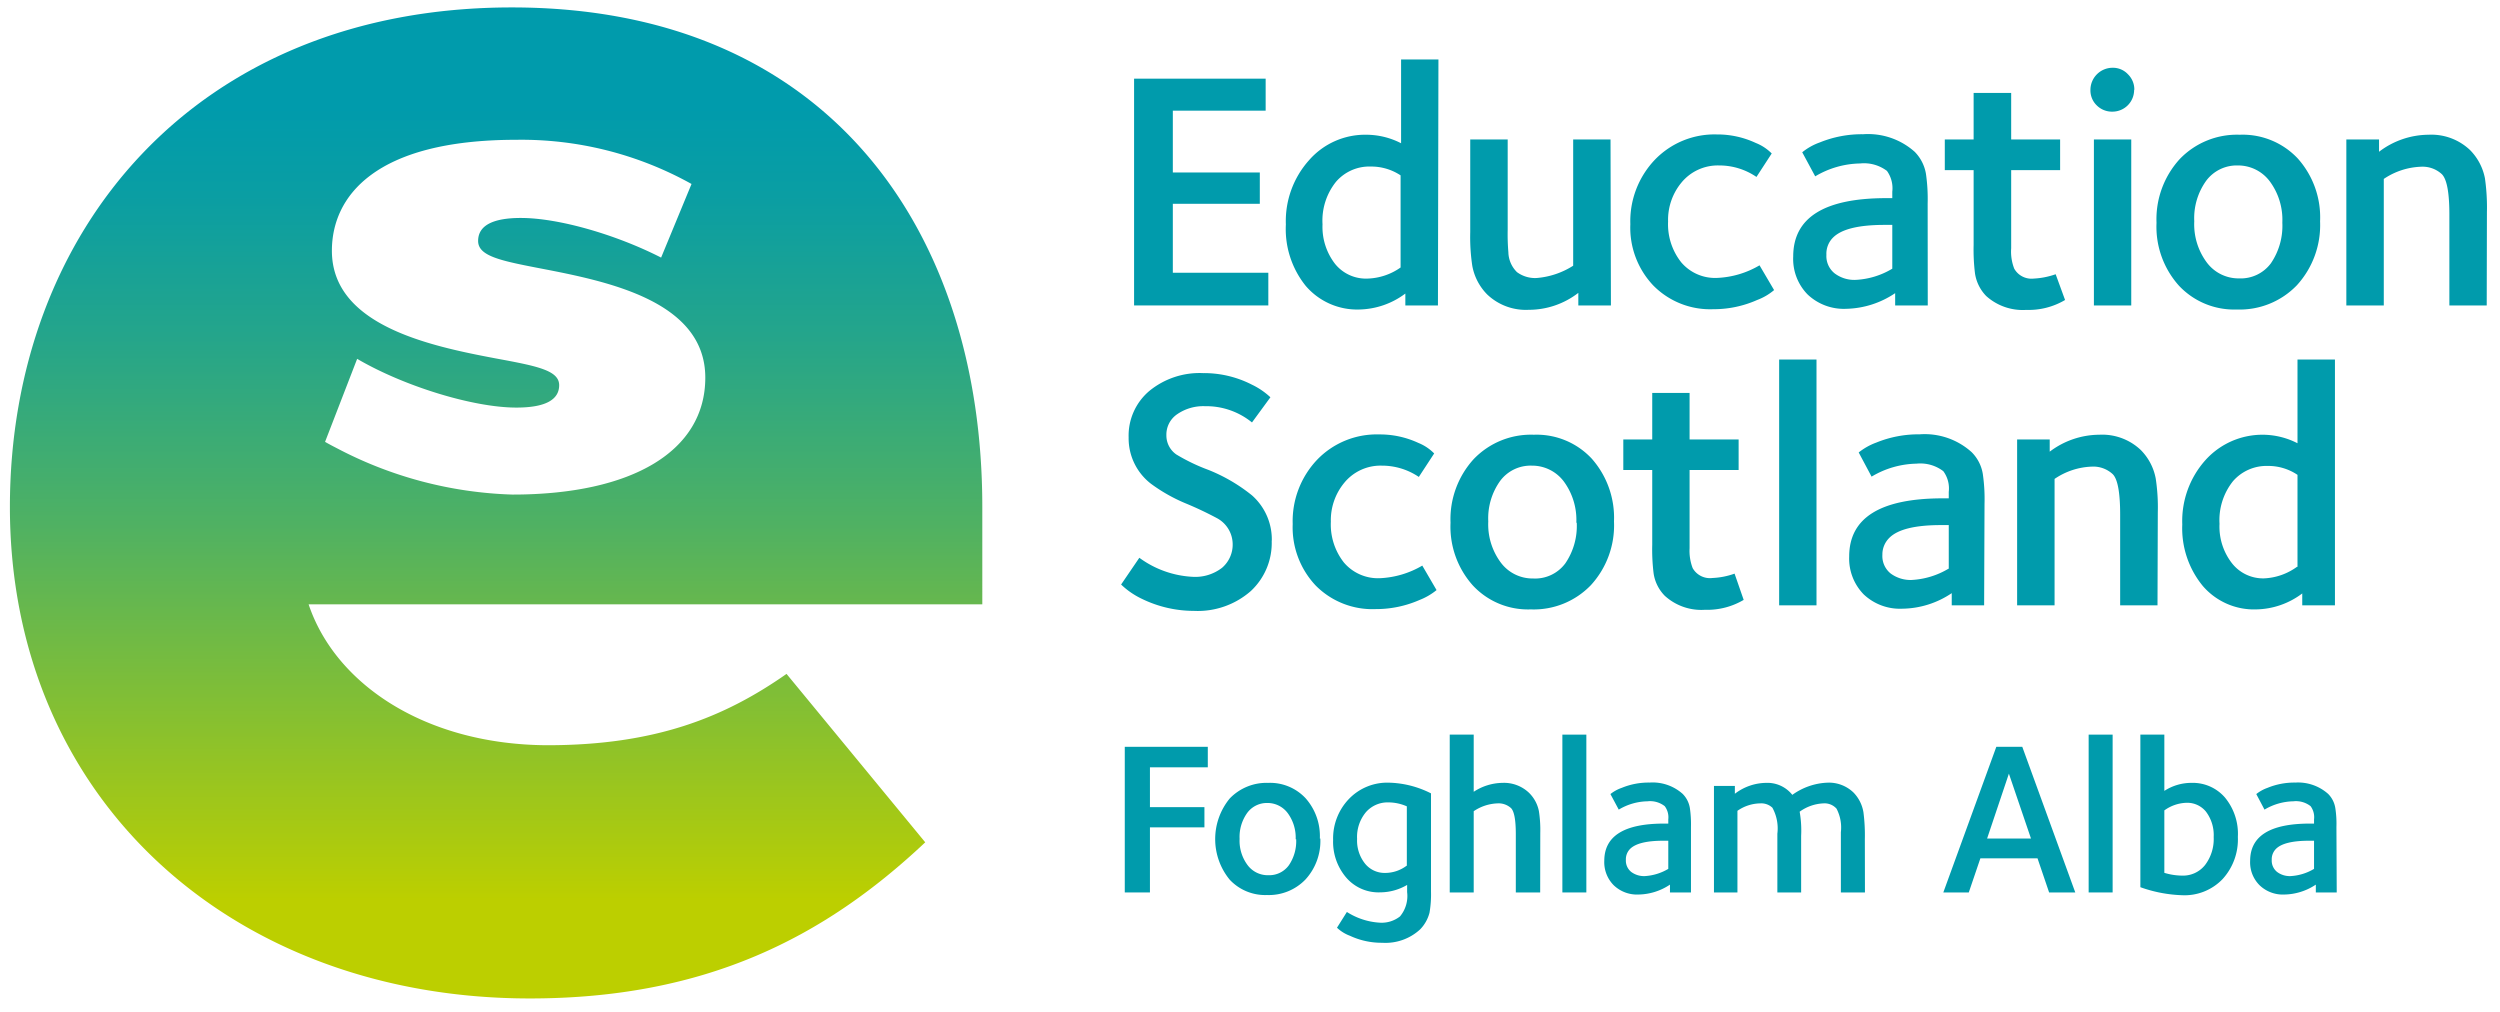
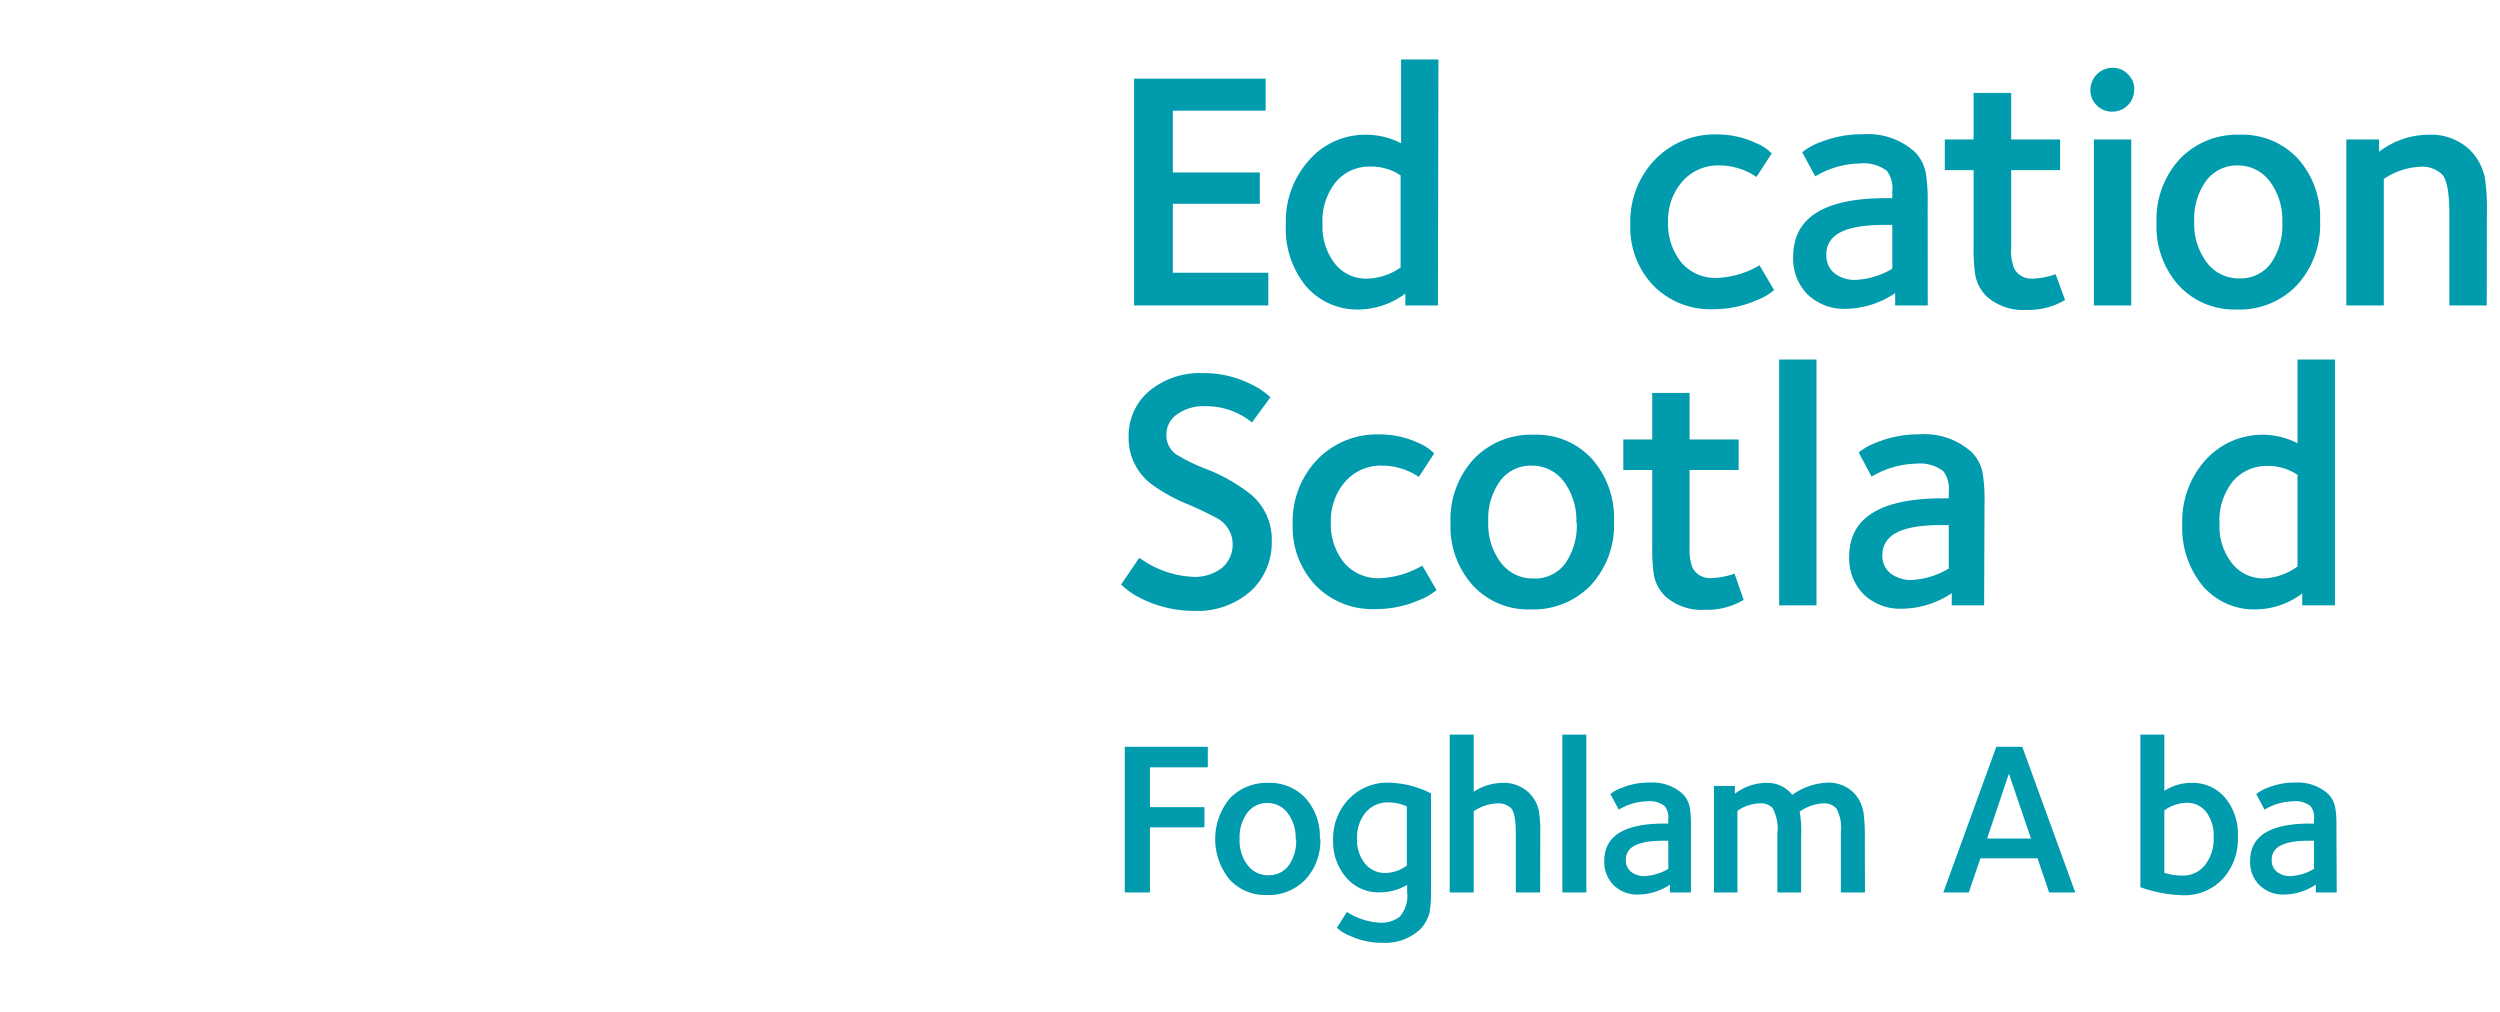
<svg xmlns="http://www.w3.org/2000/svg" id="Layer_1" data-name="Layer 1" viewBox="0 0 252.34 102.1">
  <defs>
    <style>.cls-1{fill:url(#linear-gradient);}.cls-2{fill:#009bac;}</style>
    <linearGradient id="linear-gradient" x1="50.09" y1="100.78" x2="50.09" y2="0.75" gradientUnits="userSpaceOnUse">
      <stop offset="0" stop-color="#bccf00" />
      <stop offset="0.1" stop-color="#bccf00" />
      <stop offset="0.27" stop-color="#8ac12d" />
      <stop offset="0.48" stop-color="#4fb163" />
      <stop offset="0.67" stop-color="#24a58b" />
      <stop offset="0.81" stop-color="#0a9ea3" />
      <stop offset="0.9" stop-color="#009bac" />
      <stop offset="1" stop-color="#009bac" />
    </linearGradient>
  </defs>
-   <path class="cls-1" d="M56.44,38.88c0-1.51-2.28-1.94-6.44-2.71-6.73-1.27-16.5-3.36-16.5-10.86,0-5.47,4.33-11.2,18.61-11.2A35.29,35.29,0,0,1,69.8,18.57L66.73,26c-4.54-2.32-10.35-4-14.15-4-2.87,0-4.32.78-4.32,2.32s2.28,2,6.43,2.8c6.74,1.3,16.5,3.3,16.5,11,0,7.39-7.33,11.8-19.47,11.8A40.59,40.59,0,0,1,34,45.24c-.41-.21-.81-.42-1.19-.64l3.24-8.38c4.69,2.75,11.7,4.92,16.07,4.92,2.87,0,4.32-.76,4.32-2.26M1,51.17c0,29.54,22.49,49.61,52.48,49.61,17.76,0,29.73-6.17,39.91-15.76l-14-17c-6.27,4.39-13.25,7.2-24.15,7.2C43,75.17,33.87,69.11,31.15,61h68V51.17C99.16,23.33,83.63.75,51.67.75S1,23.33,1,51.17" />
  <polygon class="cls-2" points="128.02 30.83 114.47 30.83 114.47 7.94 127.75 7.94 127.75 11.17 118.38 11.17 118.38 17.41 127.16 17.41 127.16 20.57 118.38 20.57 118.38 27.53 128.02 27.53 128.02 30.83" />
  <path class="cls-2" d="M145.14,30.83h-3.29v-1.2a8,8,0,0,1-4.64,1.61,6.83,6.83,0,0,1-5.42-2.39,9.14,9.14,0,0,1-2-6.19,9.21,9.21,0,0,1,2.35-6.5,7.51,7.51,0,0,1,5.78-2.56,7.67,7.67,0,0,1,3.5.86V6h3.77ZM141.37,27v-9.3a5.37,5.37,0,0,0-3-.89,4.44,4.44,0,0,0-3.52,1.54,6.26,6.26,0,0,0-1.36,4.29,6.09,6.09,0,0,0,1.27,4A4,4,0,0,0,138,28.12,6.1,6.1,0,0,0,141.37,27" />
-   <path class="cls-2" d="M162.6,30.83h-3.29V29.56a8.16,8.16,0,0,1-5,1.71,5.65,5.65,0,0,1-4.19-1.54,5.51,5.51,0,0,1-1.51-2.88,19.41,19.41,0,0,1-.21-3.43V14.08h3.78v9.13a21.48,21.48,0,0,0,.07,2.26,2.9,2.9,0,0,0,.87,2,3.07,3.07,0,0,0,2,.59,8.05,8.05,0,0,0,3.67-1.24V14.08h3.77Z" />
  <path class="cls-2" d="M179.07,29.28a5.79,5.79,0,0,1-1.71,1,10.8,10.8,0,0,1-4.43.93,8.05,8.05,0,0,1-6.05-2.39,8.48,8.48,0,0,1-2.32-6.19,9,9,0,0,1,2.47-6.5,8.35,8.35,0,0,1,6.25-2.56,9.15,9.15,0,0,1,3.94.86,4.71,4.71,0,0,1,1.61,1.06l-1.54,2.37a6.64,6.64,0,0,0-3.77-1.16,4.75,4.75,0,0,0-3.81,1.74,5.9,5.9,0,0,0-1.34,3.92,6.18,6.18,0,0,0,1.32,4.11,4.48,4.48,0,0,0,3.65,1.58,9.17,9.17,0,0,0,4.26-1.27Z" />
  <path class="cls-2" d="M194.58,30.83h-3.29V29.59a9.16,9.16,0,0,1-4.94,1.58,5.31,5.31,0,0,1-3.91-1.46A5.12,5.12,0,0,1,181,25.89Q181,20,190.4,20H191v-.65a3,3,0,0,0-.54-2.1,3.84,3.84,0,0,0-2.71-.75,9.11,9.11,0,0,0-4.53,1.3l-1.31-2.43a6,6,0,0,1,1.79-1,11.2,11.2,0,0,1,4.35-.82,7.07,7.07,0,0,1,5.22,1.78,4.14,4.14,0,0,1,1.13,2.23,17.87,17.87,0,0,1,.17,3ZM191,27.12V22.7h-.78c-2.64,0-4.37.43-5.22,1.3a2.3,2.3,0,0,0-.65,1.72,2.23,2.23,0,0,0,.84,1.88,3.3,3.3,0,0,0,2.11.65,7.92,7.92,0,0,0,3.7-1.13" />
  <path class="cls-2" d="M208.44,30.28a7.21,7.21,0,0,1-3.91,1,5.52,5.52,0,0,1-4.05-1.4,4.16,4.16,0,0,1-1.13-2.27,19.46,19.46,0,0,1-.14-2.88V17.17H196.3V14.08h2.91V9.38H203v4.7h4.94v3.09H203v7.89a4.73,4.73,0,0,0,.31,2.06,2,2,0,0,0,1.95,1,7.79,7.79,0,0,0,2.23-.44Z" />
  <path class="cls-2" d="M215.41,9.07a2.19,2.19,0,0,1-2.2,2.2,2.18,2.18,0,0,1-1.58-.64A2.1,2.1,0,0,1,211,9.07a2.24,2.24,0,0,1,2.23-2.23,2.07,2.07,0,0,1,1.56.66,2.14,2.14,0,0,1,.64,1.57m-.31,21.76h-3.77V14.08h3.77Z" />
  <path class="cls-2" d="M234.18,22.35a9,9,0,0,1-2.34,6.44,8,8,0,0,1-6.07,2.45,7.63,7.63,0,0,1-5.85-2.42,8.91,8.91,0,0,1-2.25-6.33A9,9,0,0,1,220,16.07a8,8,0,0,1,6.07-2.47A7.63,7.63,0,0,1,231.93,16a8.91,8.91,0,0,1,2.25,6.33m-3.81.14a6.52,6.52,0,0,0-1.27-4.17,4,4,0,0,0-3.23-1.6,3.85,3.85,0,0,0-3.19,1.55,6.47,6.47,0,0,0-1.2,4.08,6.46,6.46,0,0,0,1.27,4.17,4,4,0,0,0,3.26,1.6,3.79,3.79,0,0,0,3.21-1.53,6.71,6.71,0,0,0,1.15-4.1" />
  <path class="cls-2" d="M251,30.83h-3.77V21.67c0-2.22-.25-3.58-.76-4.09a2.87,2.87,0,0,0-2.12-.75,7.16,7.16,0,0,0-3.74,1.23V30.83h-3.78V14.08h3.3v1.24a8.3,8.3,0,0,1,5-1.72,5.67,5.67,0,0,1,4.19,1.55A5.54,5.54,0,0,1,250.82,18a20.74,20.74,0,0,1,.2,3.43Z" />
  <path class="cls-2" d="M128.36,54.55a6.63,6.63,0,0,1-2.11,5.11,8.12,8.12,0,0,1-5.74,2,12,12,0,0,1-5.22-1.2A7.94,7.94,0,0,1,113.16,59L115,56.3a9.94,9.94,0,0,0,5.35,1.92,4.42,4.42,0,0,0,3-.91,3.08,3.08,0,0,0,1.07-2.45,3,3,0,0,0-1.55-2.54,35.27,35.27,0,0,0-3.19-1.51,16.64,16.64,0,0,1-3.53-2,5.79,5.79,0,0,1-2.23-4.66,5.9,5.9,0,0,1,2.09-4.69,8,8,0,0,1,5.42-1.8,10.58,10.58,0,0,1,4.94,1.17,7.4,7.4,0,0,1,1.86,1.27l-1.86,2.54A7.31,7.31,0,0,0,121.64,41a4.64,4.64,0,0,0-2.82.81,2.49,2.49,0,0,0-1.09,2.11,2.34,2.34,0,0,0,1,1.95A19,19,0,0,0,122,47.44,17.09,17.09,0,0,1,126.37,50a5.94,5.94,0,0,1,2,4.6" />
  <path class="cls-2" d="M145,59.56a6.37,6.37,0,0,1-1.72,1,10.91,10.91,0,0,1-4.42.92,8.05,8.05,0,0,1-6.06-2.38,8.55,8.55,0,0,1-2.32-6.2,9,9,0,0,1,2.47-6.5,8.34,8.34,0,0,1,6.25-2.55,9.19,9.19,0,0,1,3.95.85,4.7,4.7,0,0,1,1.61,1.07l-1.55,2.37A6.63,6.63,0,0,0,139.48,47a4.73,4.73,0,0,0-3.81,1.75,5.93,5.93,0,0,0-1.34,3.91,6.21,6.21,0,0,0,1.32,4.12,4.52,4.52,0,0,0,3.66,1.58,9.25,9.25,0,0,0,4.25-1.27Z" />
  <path class="cls-2" d="M162.91,52.63a8.93,8.93,0,0,1-2.33,6.43,8,8,0,0,1-6.07,2.45,7.6,7.6,0,0,1-5.85-2.42,8.91,8.91,0,0,1-2.25-6.33,9,9,0,0,1,2.33-6.41,8,8,0,0,1,6.08-2.47,7.6,7.6,0,0,1,5.85,2.42,9,9,0,0,1,2.24,6.33m-3.8.13a6.56,6.56,0,0,0-1.27-4.17A4,4,0,0,0,154.61,47a3.83,3.83,0,0,0-3.19,1.54,6.48,6.48,0,0,0-1.2,4.09,6.45,6.45,0,0,0,1.27,4.16,4,4,0,0,0,3.26,1.6A3.79,3.79,0,0,0,158,56.86a6.69,6.69,0,0,0,1.15-4.1" />
  <path class="cls-2" d="M176,60.55a7.23,7.23,0,0,1-3.91,1,5.48,5.48,0,0,1-4.05-1.41,4.06,4.06,0,0,1-1.13-2.26,19.72,19.72,0,0,1-.14-2.89V47.44h-2.92V44.36h2.92v-4.7h3.77v4.7h4.95v3.08h-4.95v7.9a4.84,4.84,0,0,0,.31,2,2,2,0,0,0,2,1,7.51,7.51,0,0,0,2.23-.44Z" />
  <rect class="cls-2" x="179.58" y="36.29" width="3.77" height="24.81" />
  <path class="cls-2" d="M200.27,61.1H197V59.87A9.09,9.09,0,0,1,192,61.44,5.32,5.32,0,0,1,188.12,60a5.17,5.17,0,0,1-1.47-3.83q0-5.86,9.43-5.87h.62v-.65a2.94,2.94,0,0,0-.55-2.09,3.82,3.82,0,0,0-2.71-.76,9.13,9.13,0,0,0-4.53,1.31l-1.3-2.44a6.32,6.32,0,0,1,1.78-1,11.29,11.29,0,0,1,4.36-.83A7.07,7.07,0,0,1,199,45.63a4,4,0,0,1,1.14,2.23,17.7,17.7,0,0,1,.17,3Zm-3.57-3.7V53h-.79q-3.94,0-5.22,1.3A2.35,2.35,0,0,0,190,56a2.26,2.26,0,0,0,.84,1.89,3.38,3.38,0,0,0,2.11.65,8.07,8.07,0,0,0,3.71-1.13" />
-   <path class="cls-2" d="M217.77,61.1H214V51.94q0-3.33-.75-4.08a2.88,2.88,0,0,0-2.13-.76,7.09,7.09,0,0,0-3.74,1.24V61.1H203.6V44.36h3.29v1.23a8.35,8.35,0,0,1,5-1.71,5.66,5.66,0,0,1,4.19,1.54,5.51,5.51,0,0,1,1.51,2.88,19.41,19.41,0,0,1,.21,3.43Z" />
  <path class="cls-2" d="M235.68,61.1h-3.3V59.9a7.93,7.93,0,0,1-4.63,1.61,6.81,6.81,0,0,1-5.42-2.38,9.17,9.17,0,0,1-2.06-6.2,9.22,9.22,0,0,1,2.35-6.5,7.73,7.73,0,0,1,9.28-1.69V36.29h3.78Zm-3.78-3.88V47.93a5.27,5.27,0,0,0-3-.9,4.48,4.48,0,0,0-3.52,1.55,6.3,6.3,0,0,0-1.35,4.29,6,6,0,0,0,1.27,4,4,4,0,0,0,3.19,1.51,6.1,6.1,0,0,0,3.36-1.17" />
  <polygon class="cls-2" points="121.91 77.45 116.07 77.45 116.07 81.47 121.57 81.47 121.57 83.51 116.07 83.51 116.07 90.08 113.53 90.08 113.53 75.38 121.91 75.38 121.91 77.45" />
  <path class="cls-2" d="M133.27,84.64a5.75,5.75,0,0,1-1.5,4.13,5.12,5.12,0,0,1-3.89,1.57,4.9,4.9,0,0,1-3.76-1.55,6.46,6.46,0,0,1,0-8.19,5.15,5.15,0,0,1,3.9-1.58,4.9,4.9,0,0,1,3.76,1.55,5.75,5.75,0,0,1,1.44,4.07m-2.44.08a4.17,4.17,0,0,0-.82-2.67,2.54,2.54,0,0,0-2.07-1,2.46,2.46,0,0,0-2,1,4.16,4.16,0,0,0-.77,2.62,4.11,4.11,0,0,0,.82,2.67,2.54,2.54,0,0,0,2.09,1,2.44,2.44,0,0,0,2.06-1,4.31,4.31,0,0,0,.74-2.64" />
  <path class="cls-2" d="M144.44,90a10.84,10.84,0,0,1-.15,2.12,3.75,3.75,0,0,1-.95,1.69,5.15,5.15,0,0,1-3.81,1.35,7.57,7.57,0,0,1-3.28-.71,3.83,3.83,0,0,1-1.3-.81l1-1.59a6.9,6.9,0,0,0,3.3,1.08,3,3,0,0,0,2.06-.63,3.21,3.21,0,0,0,.72-2.45v-.73a5.41,5.41,0,0,1-2.71.75,4.3,4.3,0,0,1-3.52-1.59,5.54,5.54,0,0,1-1.24-3.7,5.75,5.75,0,0,1,1.58-4.12A5.36,5.36,0,0,1,140.21,79a9.88,9.88,0,0,1,4.23,1.08ZM142,87.39v-6a4.63,4.63,0,0,0-1.87-.4,2.91,2.91,0,0,0-2.27,1,3.9,3.9,0,0,0-.88,2.68,3.73,3.73,0,0,0,.8,2.5,2.54,2.54,0,0,0,2,.94,3.61,3.61,0,0,0,2.2-.73" />
  <path class="cls-2" d="M155.46,90.08H153V84.2c0-1.43-.16-2.3-.48-2.63a1.86,1.86,0,0,0-1.37-.48,4.57,4.57,0,0,0-2.4.79v8.2h-2.42V74.15h2.42v5.77a5.4,5.4,0,0,1,2.89-.9,3.66,3.66,0,0,1,2.69,1,3.55,3.55,0,0,1,1,1.85,12.33,12.33,0,0,1,.14,2.2Z" />
  <rect class="cls-2" x="157.7" y="74.15" width="2.42" height="15.93" />
  <path class="cls-2" d="M170.68,90.08h-2.12v-.79a5.86,5.86,0,0,1-3.17,1,3.39,3.39,0,0,1-2.51-.94,3.3,3.3,0,0,1-.95-2.46q0-3.77,6.06-3.76h.4v-.42a1.87,1.87,0,0,0-.36-1.34,2.4,2.4,0,0,0-1.74-.49,5.83,5.83,0,0,0-2.9.84l-.84-1.57a3.85,3.85,0,0,1,1.15-.63,7.08,7.08,0,0,1,2.79-.53,4.55,4.55,0,0,1,3.35,1.14,2.62,2.62,0,0,1,.73,1.44,11.29,11.29,0,0,1,.11,1.89Zm-2.29-2.38V84.86h-.51c-1.69,0-2.8.28-3.35.83a1.49,1.49,0,0,0-.42,1.1,1.46,1.46,0,0,0,.54,1.22,2.16,2.16,0,0,0,1.36.42,5.22,5.22,0,0,0,2.38-.73" />
  <path class="cls-2" d="M188.24,90.08h-2.43V84a4.1,4.1,0,0,0-.44-2.38,1.62,1.62,0,0,0-1.32-.53,4.41,4.41,0,0,0-2.4.84,11,11,0,0,1,.15,2.44v5.71h-2.4V84.15a4.35,4.35,0,0,0-.5-2.62,1.63,1.63,0,0,0-1.22-.44,4.12,4.12,0,0,0-2.31.75v8.24H173V79.33h2.11v.79a5.27,5.27,0,0,1,3.15-1.1,3.21,3.21,0,0,1,2.65,1.21A6.5,6.5,0,0,1,184.43,79a3.58,3.58,0,0,1,2.66,1,3.71,3.71,0,0,1,1,2,18.12,18.12,0,0,1,.14,2.71Z" />
  <path class="cls-2" d="M209.47,90.08h-2.64l-1.17-3.44h-5.77l-1.17,3.44h-2.57l5.35-14.7h2.62ZM205,84.64l-2.23-6.55-2.2,6.55Z" />
-   <rect class="cls-2" x="210.82" y="74.15" width="2.42" height="15.93" />
  <path class="cls-2" d="M225.88,84.46a5.94,5.94,0,0,1-1.54,4.27,5.31,5.31,0,0,1-4.07,1.63,13.78,13.78,0,0,1-4.23-.81V74.15h2.42v5.68a5,5,0,0,1,2.75-.81,4.29,4.29,0,0,1,3.36,1.47,5.75,5.75,0,0,1,1.31,4m-2.44,0a3.92,3.92,0,0,0-.79-2.58,2.43,2.43,0,0,0-1.92-.88,4,4,0,0,0-2.27.77V88.1a6.21,6.21,0,0,0,1.79.28,2.83,2.83,0,0,0,2.32-1.07,4.33,4.33,0,0,0,.87-2.83" />
  <path class="cls-2" d="M235.86,90.08h-2.11v-.79a5.89,5.89,0,0,1-3.17,1,3.38,3.38,0,0,1-2.51-.94,3.26,3.26,0,0,1-.95-2.46q0-3.77,6.06-3.76h.39v-.42a1.87,1.87,0,0,0-.35-1.34,2.4,2.4,0,0,0-1.74-.49,5.89,5.89,0,0,0-2.91.84l-.83-1.57a3.91,3.91,0,0,1,1.14-.63,7.13,7.13,0,0,1,2.8-.53A4.56,4.56,0,0,1,235,80.14a2.6,2.6,0,0,1,.72,1.44,10.28,10.28,0,0,1,.11,1.89Zm-2.29-2.38V84.86h-.5c-1.69,0-2.81.28-3.35.83a1.49,1.49,0,0,0-.42,1.1,1.46,1.46,0,0,0,.54,1.22,2.13,2.13,0,0,0,1.35.42,5.15,5.15,0,0,0,2.38-.73" />
</svg>